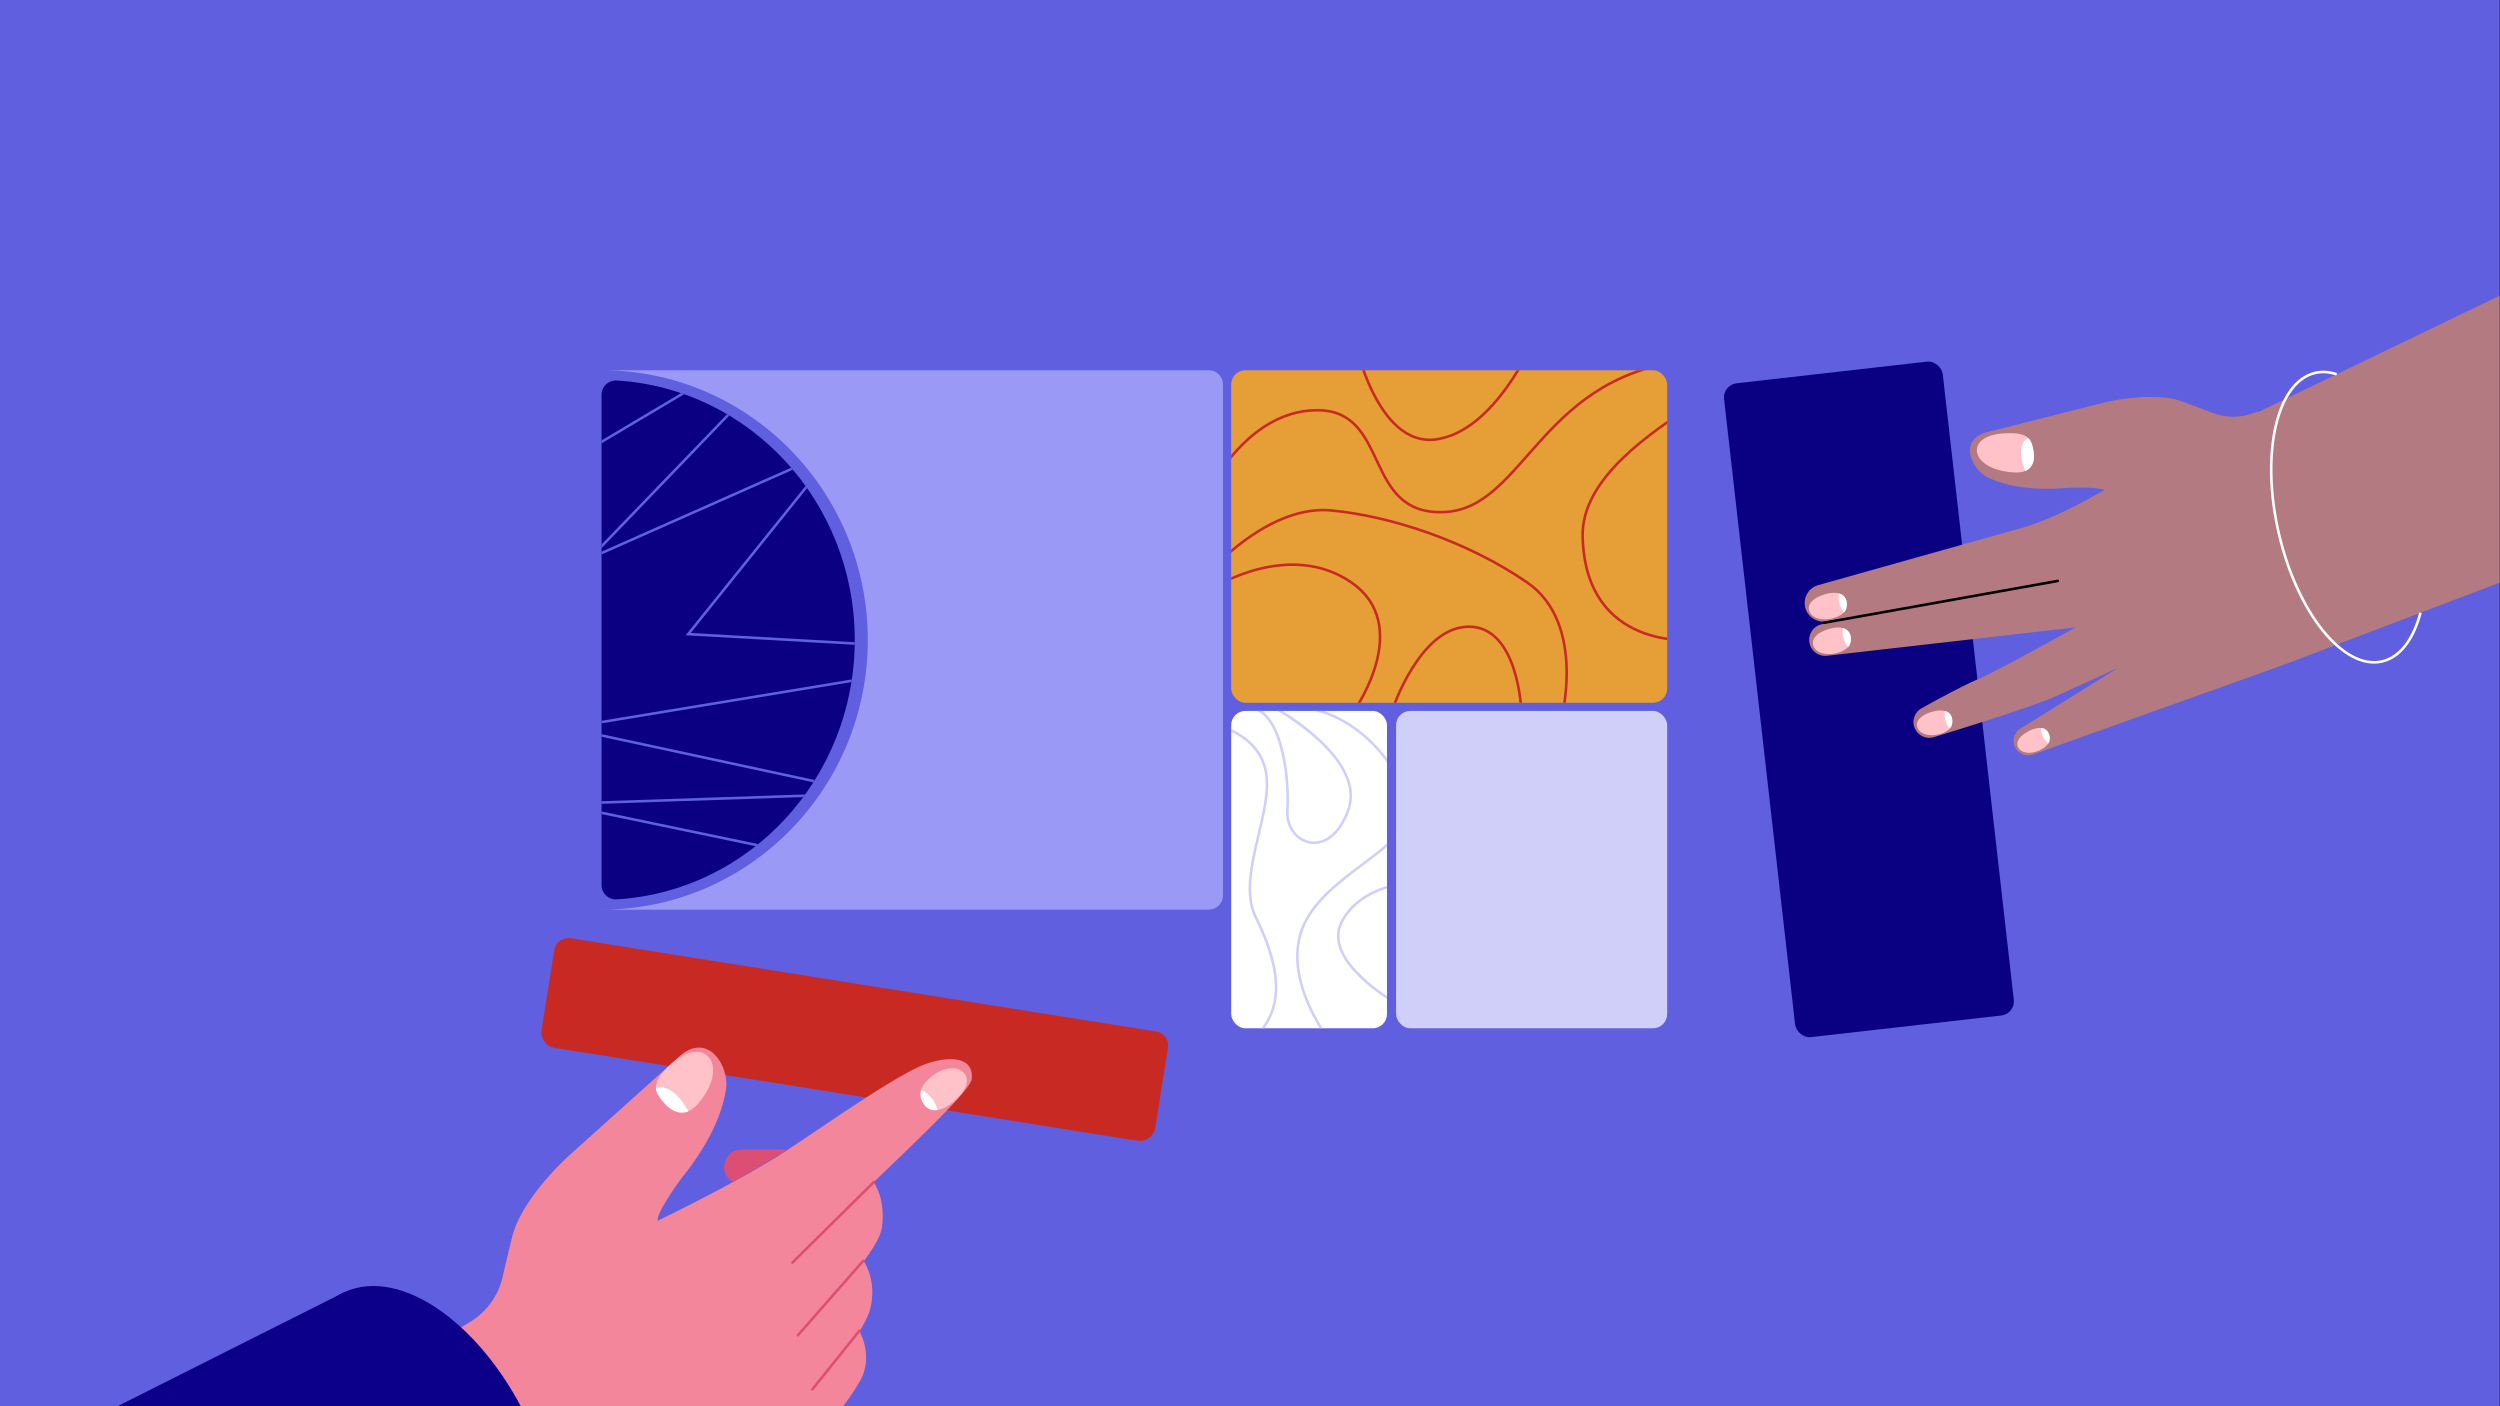
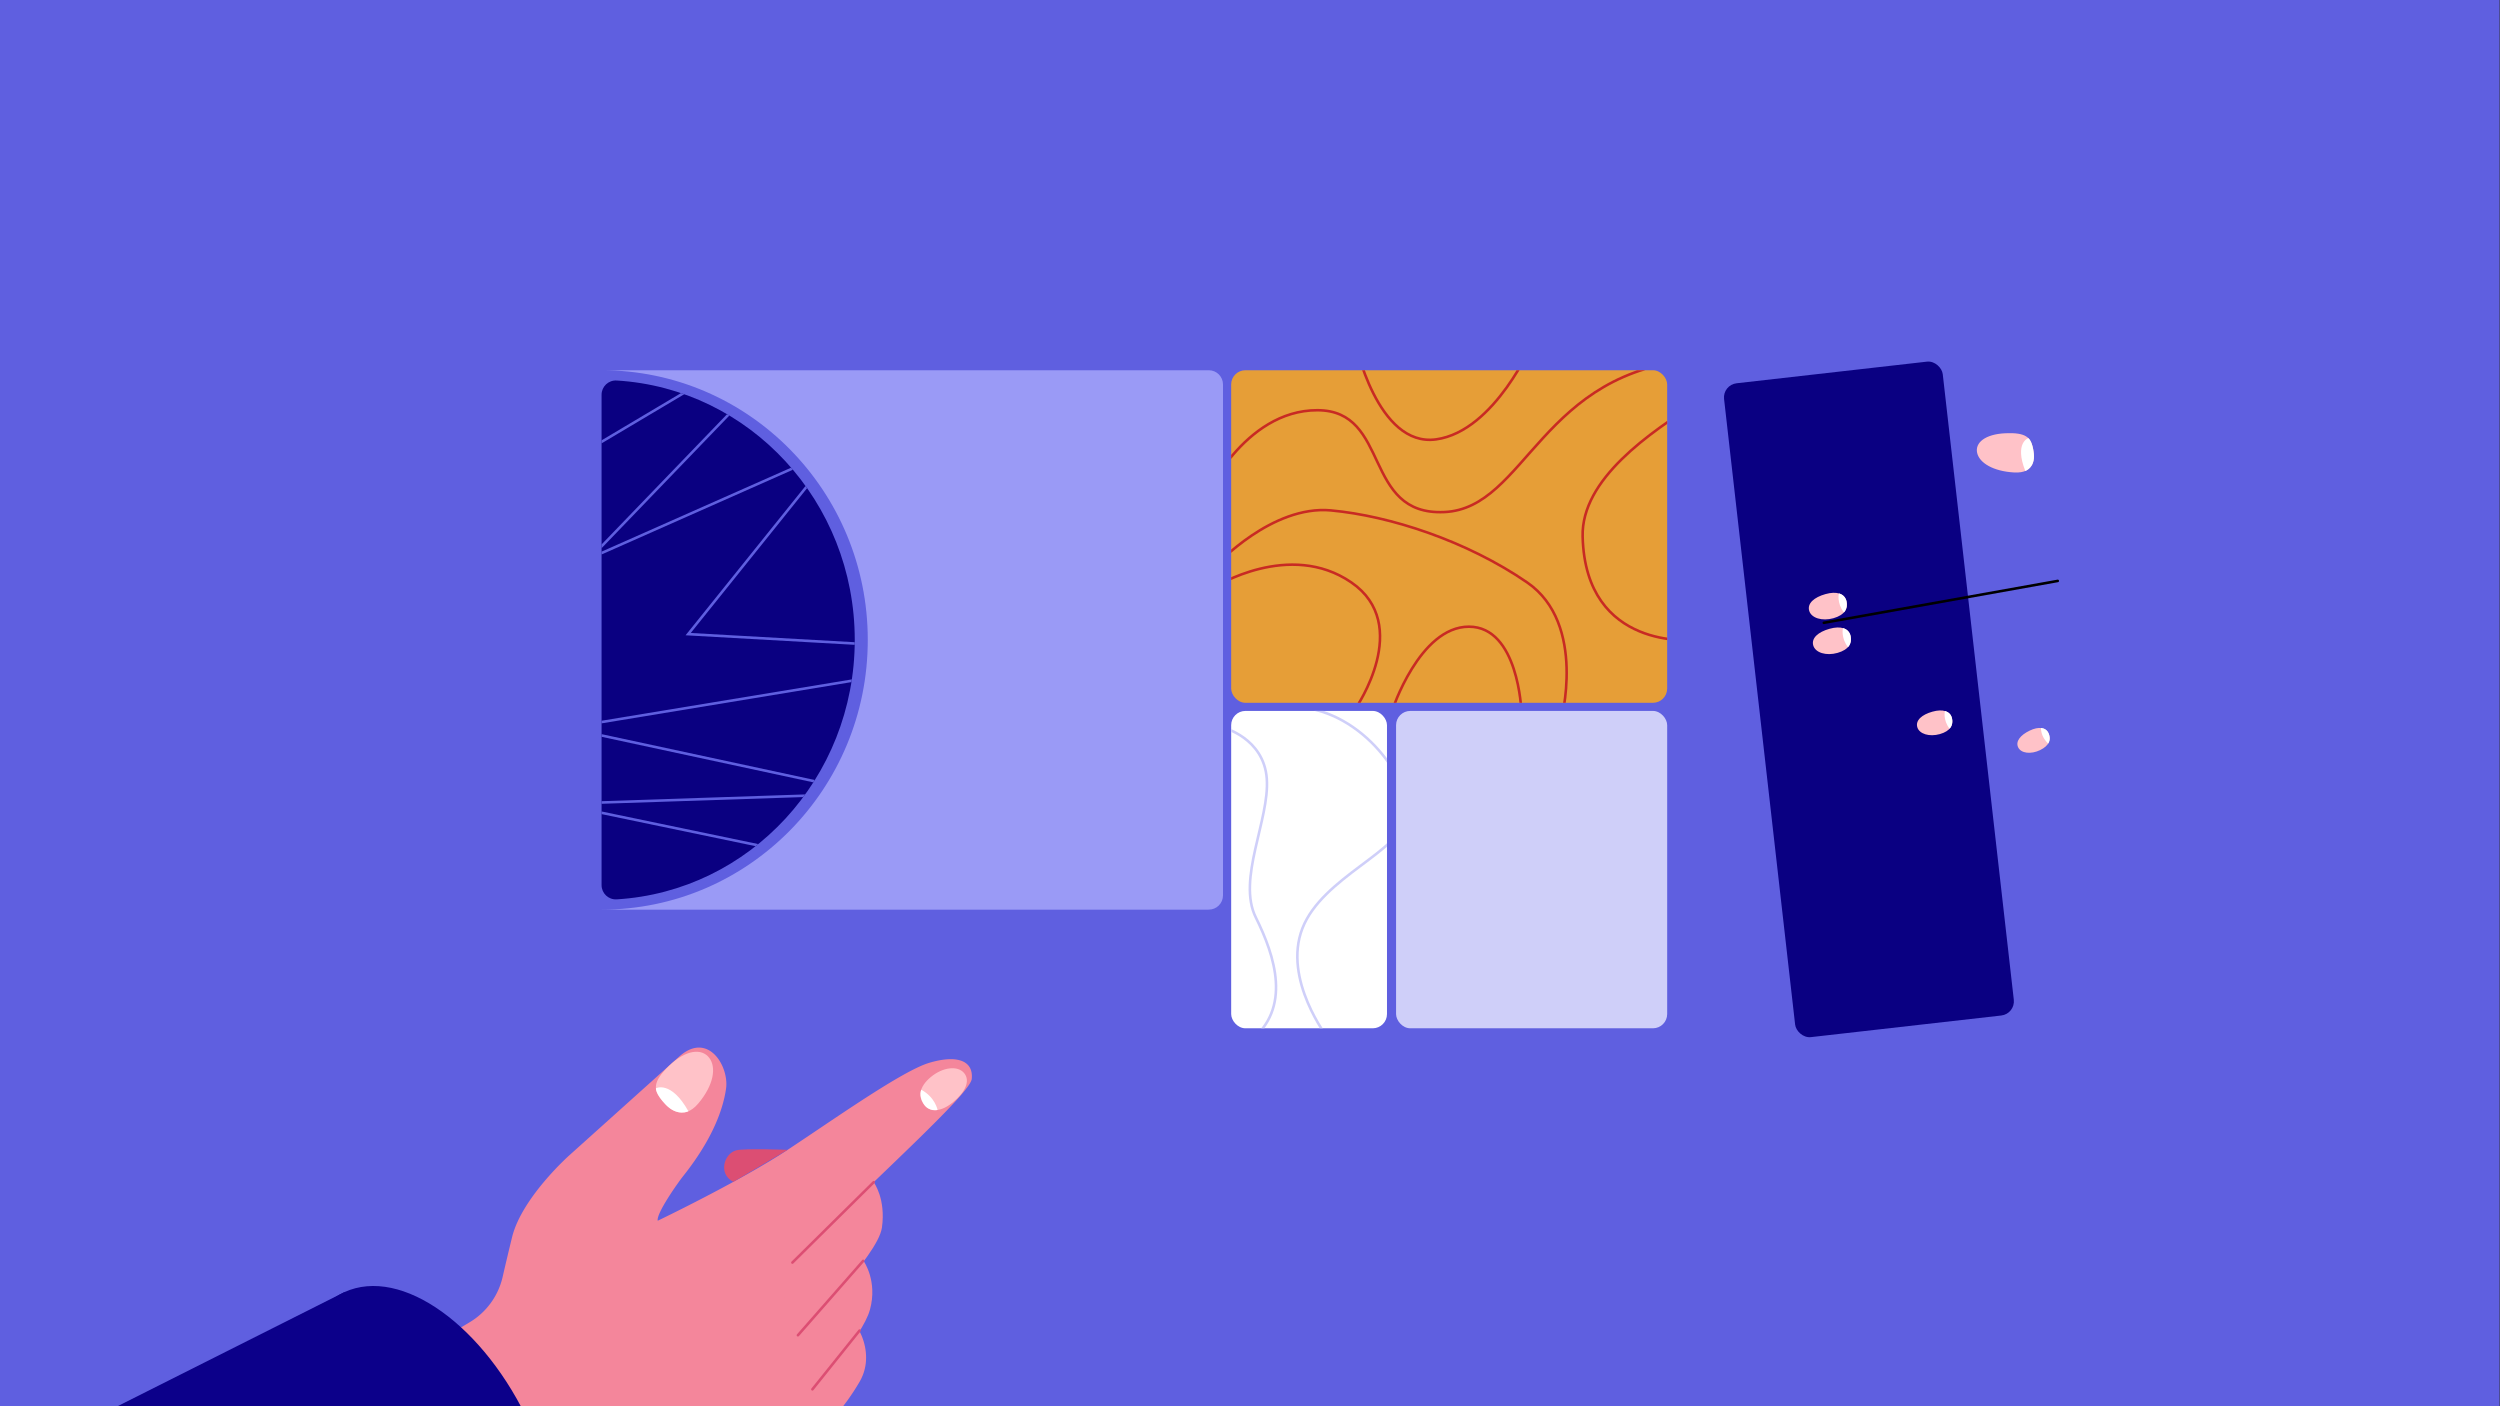
<svg xmlns="http://www.w3.org/2000/svg" viewBox="0 0 1920 1080">
  <rect x="0" y="0" width="1920" height="1080" fill="#333333" stroke="none" />
  <defs>
    <clipPath id="clippath">
      <path class="cls-1" d="M945.54 284.34h334.84v255.41H945.54z" />
    </clipPath>
    <clipPath id="clippath-1">
      <path class="cls-1" d="M462.01 291.88c107.38 0 194.43 89.36 194.43 199.59s-87.05 199.59-194.43 199.59z" />
    </clipPath>
    <clipPath id="clippath-2">
      <path class="cls-1" d="M945.54 545.99h119.67v243.74H945.54z" />
    </clipPath>
    <clipPath id="clippath-3">
      <path class="cls-1" d="M-.35 0h1920v1080H-.35z" />
    </clipPath>
    <clipPath id="clippath-4">
      <path class="cls-1" d="M-.35 0h1920v1080H-.35z" />
    </clipPath>
    <style>.cls-1,.cls-3,.cls-5{fill:none}.cls-3,.cls-5{stroke-miterlimit:10;stroke-width:2px}.cls-13{fill:#f4869b}.cls-3{stroke:#c82a23}.cls-18{fill:#0c008a}.cls-19{fill:#fff}.cls-5{stroke:#cfcff9}.cls-21{fill:#ffc2c8}</style>
  </defs>
  <path style="fill:#5f5fe0" id="Calque_15" d="M-.35 0h1920v1080H-.35z" />
  <path d="M462.01 303.15c0-6.3 5.31-11.3 11.6-10.92 101.98 6.16 182.84 93.01 182.84 199.24S575.6 684.55 473.61 690.71c-6.29.38-11.6-4.62-11.6-10.92V303.14Z" style="fill:#0a0081" id="Calque_14" />
  <path d="M462.01 284.34c112.91 0 204.44 92.74 204.44 207.13S574.92 698.6 462.01 698.6h466.32c6.04 0 10.93-4.89 10.93-10.93v-392.4c0-6.04-4.89-10.93-10.93-10.93z" style="fill:#9a9af6" id="Calque_13" />
-   <path d="m887.22 866.05 9.77-61.34c.95-5.96-3.11-11.56-9.07-12.51L438.2 720.55c-5.96-.95-11.56 3.11-12.51 9.07l-9.77 61.34c-1.05 6.59 3.44 12.78 10.03 13.83l447.45 71.29c6.59 1.05 12.78-3.44 13.83-10.03Z" style="fill:#c82a23" id="Calque_12" />
  <rect x="945.54" y="284.34" width="334.84" height="255.41" rx="10.93" ry="10.93" style="fill:#e69e37" id="Calque_11" />
  <g style="clip-path:url(#clippath)" id="Calque_10">
    <path class="cls-3" d="M924.86 383.22s30.14-68.17 86.82-68.17 34.44 81.08 97.59 78.21c63.14-2.87 73.91-109.79 195.18-116.96 121.27-7.18-91.13 47.6-88.98 135.74s85.39 79.43 85.39 79.43" />
    <path class="cls-3" d="M934.34 433.81s42.52-46.06 87.87-41.81 104.16 23.39 150.58 55.28c46.43 31.89 25.87 107.01 25.87 107.01" />
    <path class="cls-3" d="M932.92 450.82s57.4-36.14 104.88-3.54 3.54 96.38 3.54 96.38m27.7 2.37s21.01-64.74 59.06-64.74 40.32 64.74 40.32 64.74m-127.78-283.72s17.01 81.5 62.36 75.12 74.41-75.12 74.41-75.12" />
  </g>
  <g style="clip-path:url(#clippath-1)" id="Calque_9">
    <path style="fill:none;stroke-miterlimit:10;stroke-width:2px;stroke:#5f5fe0" d="m414.1 367.81 228.81-136-189.61 196.8 189.61-84-114.4 142.4 255.2 14.4-348.81 57.6 234.25 50.4-239.85 8 176.81 36.8" />
  </g>
  <rect class="cls-19" x="945.54" y="545.99" width="119.67" height="243.74" rx="10.93" ry="10.93" id="Calque_8" />
  <g style="clip-path:url(#clippath-2)" id="Calque_7">
    <path class="cls-5" d="M939.27 558.74s31.38 7.87 33.63 39.34-23.04 77.09-8.43 106.54 28.02 69.91-4.82 95.2m60.34-2.38s-35.1-44.97-19.74-84.46 76.23-59.23 80.07-86.1-33.14-80.69-83.96-83.91" />
-     <path class="cls-5" d="M978.86 543.51s71.3 38.94 56.49 78.97c-14.81 40.04-48.26 25.23-46.62 0s-4.4-77.33-29.07-78.97m112.52 227.03s-56.84-32.32-42-62 54.58-30.73 54.58-30.73" />
  </g>
  <g style="clip-path:url(#clippath-3)" id="Calque_6">
    <path class="cls-13" d="M660.09 1022.43s11.41 19.45 0 38.9c-11.4 19.45-24.53 34.09-46.46 54.35-21.93 20.25-97.64 61.24-135.43 88.62s-133.64 85.06-133.64 85.06l-146.91-177.08 162.95-96.73a54.74 54.74 0 0 0 25.41-34.81c1.97-8.54 4.43-19.01 7.26-30.56 7.45-30.4 43.95-62.87 43.95-62.87l84.2-75.65c22.14-20.14 38.72 7.13 36.17 24.57-4.16 28.45-22.93 54.48-33.06 67.2-3.61 4.53-20.64 28.44-19.4 34.1 0 0 63.28-30.36 99.78-54.46s87.97-60.62 108.78-66.83 34.06-2.02 32.6 12.41-119.83 116.48-142.83 149.34l56.62 44.43" />
    <path class="cls-21" d="M544.66 812.37c5.71 7.41 3.4 21.08-8.28 34.99-11.73 13.97-22.88 4.46-28.6-2.95-5.71-7.41-6.83-13.46 6.1-25.9 12.94-12.45 25.06-13.55 30.77-6.14Z" />
    <path class="cls-19" d="M503.75 835.79s11.61-6.24 24.95 17.68c0 0-8.47 4.18-17.24-4.91-8.32-8.63-7.71-12.76-7.71-12.76Z" />
    <path class="cls-13" d="M615.08 1022.44s59.05-57.3 62.23-79.58-6.3-34.94-6.3-34.94l-75.43 74.58" />
    <path class="cls-13" d="M623.93 1067s38.19-39.26 44.2-61.19-4.75-37.15-4.75-37.15l-50.55 56.8" />
    <path d="M604.91 883.08s-33.09-1.24-39.41.35c-9.31 2.35-14.3 17.99-2.31 24.27l41.72-24.63Z" style="fill:#dc4e73" />
    <path class="cls-21" d="M709.94 848.6c-4.95-5.94-4.3-13.75 4.89-21.41 9.19-7.65 20.65-9.04 25.6-3.1s.97 14.52-8.22 22.17-17.32 8.27-22.27 2.33Z" />
    <path class="cls-19" d="M707.51 836.9c10.77 5.81 12.54 15.56 12.54 15.56s-6.77 1.69-10.73-4.67-1.8-10.89-1.8-10.89Z" />
    <path class="cls-18" d="M391.08 1269.56c-3.93 1.8-8.03 3.06-12.25 3.83-42.85 7.74-98.65-36.48-130.47-106.17-34.95-76.55-27.72-154.85 16.16-174.88 43.87-20.03 107.77 25.79 142.72 102.34s27.72 154.85-16.16 174.88" />
    <path class="cls-18" d="M264.51 992.34-74 1162.59l393.89 192.35 82.73-92.64" />
    <path d="m671.01 907.91-62.44 61.73m54.35-1.3-50.1 57.11m47.3-3.58L623.93 1067" style="fill:none;stroke-miterlimit:10;stroke-width:2px;stroke-linecap:round;stroke:#dc4e73" />
  </g>
  <rect x="1350.85" y="284.34" width="169.03" height="505.4" rx="10.93" ry="10.93" transform="rotate(-6.48 1436.14 537.276)" style="fill:#0a0082" id="Calque_5" />
  <rect x="1072.18" y="545.99" width="208.21" height="243.74" rx="10.93" ry="10.93" style="fill:#cfcff9" id="Calque_4" />
  <g style="clip-path:url(#clippath-4)" id="Calque_3">
-     <path d="M1386.11 464.89c1.01 8 8.46 13.57 16.42 12.29l22.98-3.71-26.48 6.01c-6.1 1.38-10.19 7.14-9.47 13.36.77 6.73 6.85 11.56 13.58 10.79l190.91-21.78s-61.35 34.24-75.76 40.17c-9.33 3.84-29.43 14.71-42.45 21.9-6.42 3.54-8.24 11.92-3.87 17.81 3.05 4.12 8.36 5.87 13.26 4.37 20.9-6.38 75.83-23.4 93.14-31.17 21.53-9.67 48.62-22.2 48.62-22.2l-75.3 46.82c-5.47 3.4-6.91 10.73-3.14 15.94 2.9 4.01 8.09 5.62 12.74 3.95l193.08-69.04L2083.82 385l-147.81-165.78-202.75 97.79.76-1.19a43.85 43.85 0 0 1-34.49 1.36c-6.56-2.51-14.62-5.54-23.56-8.81-23.54-8.62-61.42 1.16-61.42 1.16l-87.89 22.22c-23.28 5.73-12.54 28.93.19 35.01 20.77 9.93 46.47 9.07 59.44 8.02 4.18-.34 23.77-.9 29.88 1.46-16.99 9.95-42 23.21-63.76 29.3-30.36 8.49-123.02 34.56-156.01 43.84-6.8 1.91-11.16 8.51-10.28 15.51Z" style="fill:#b47a81" />
    <path style="fill:none;stroke:#000;stroke-miterlimit:10;stroke-width:2px;stroke-linecap:round" d="m1400.7 478.31 179.64-32.17" />
    <path class="cls-21" d="M1418.03 461.53c1.58 5.63-1.27 10.81-9.97 13.26s-17.03-.13-18.62-5.76c-1.58-5.63 3.81-10.32 12.51-12.76s14.5-.37 16.08 5.26" />
    <path class="cls-19" d="M1416.1 470.35c-5.64-7.33-3.85-14.6-3.85-14.6s5.19.92 5.97 6.53c.77 5.61-2.11 8.07-2.11 8.07Z" />
    <path class="cls-21" d="M1421.16 488.17c1.58 5.63-1.27 10.81-9.97 13.26s-17.03-.13-18.62-5.76 3.81-10.32 12.51-12.76 14.5-.37 16.08 5.26" />
    <path class="cls-19" d="M1419.23 496.99c-5.64-7.33-3.85-14.6-3.85-14.6s5.19.92 5.97 6.53-2.11 8.07-2.11 8.07Z" />
    <path class="cls-21" d="M1499.07 551.45c1.47 5.23-1.19 10.06-9.28 12.34s-15.85-.12-17.32-5.36c-1.47-5.23 3.54-9.6 11.64-11.87 8.09-2.28 13.49-.34 14.96 4.89" />
    <path class="cls-19" d="M1497.27 559.65c-5.24-6.82-3.58-13.59-3.58-13.59s4.83.86 5.55 6.08-1.97 7.51-1.97 7.51" />
    <path class="cls-21" d="M1573.32 563.19c2.22 4.58.56 9.47-6.52 12.89-7.08 3.43-14.62 2.49-16.84-2.09s1.69-9.43 8.77-12.85c7.08-3.43 12.38-2.53 14.59 2.05" />
    <path class="cls-19" d="M1573.01 571.04c-5.95-5.42-5.53-11.93-5.53-11.93s4.59 0 6.11 4.69-.58 7.24-.58 7.24" />
    <path class="cls-21" d="M1518.45 347.83c1.75 7.7 12.34 14.13 28.45 15.03 16.19.91 16.14-11.29 14.39-18.99s-5.2-11.84-21.05-11.14-23.54 7.4-21.79 15.1" />
    <path class="cls-19" d="M1557.76 336.5s-10.88 3.45-2.32 25.22c0 0 7.69-2.73 6.55-13.24-1.08-9.98-4.23-11.97-4.23-11.97Z" />
  </g>
-   <path d="M1858.93 470.6c-5.37 20.21-15.52 34.13-29.46 37.37-29.63 6.87-65.15-37.17-79.34-98.35-14.19-61.19-1.67-116.36 27.96-123.23 5.35-1.24 10.89-.82 16.47 1.06" style="fill:none;stroke-miterlimit:10;stroke-width:2px;stroke:#fff" id="Calque_2" />
</svg>